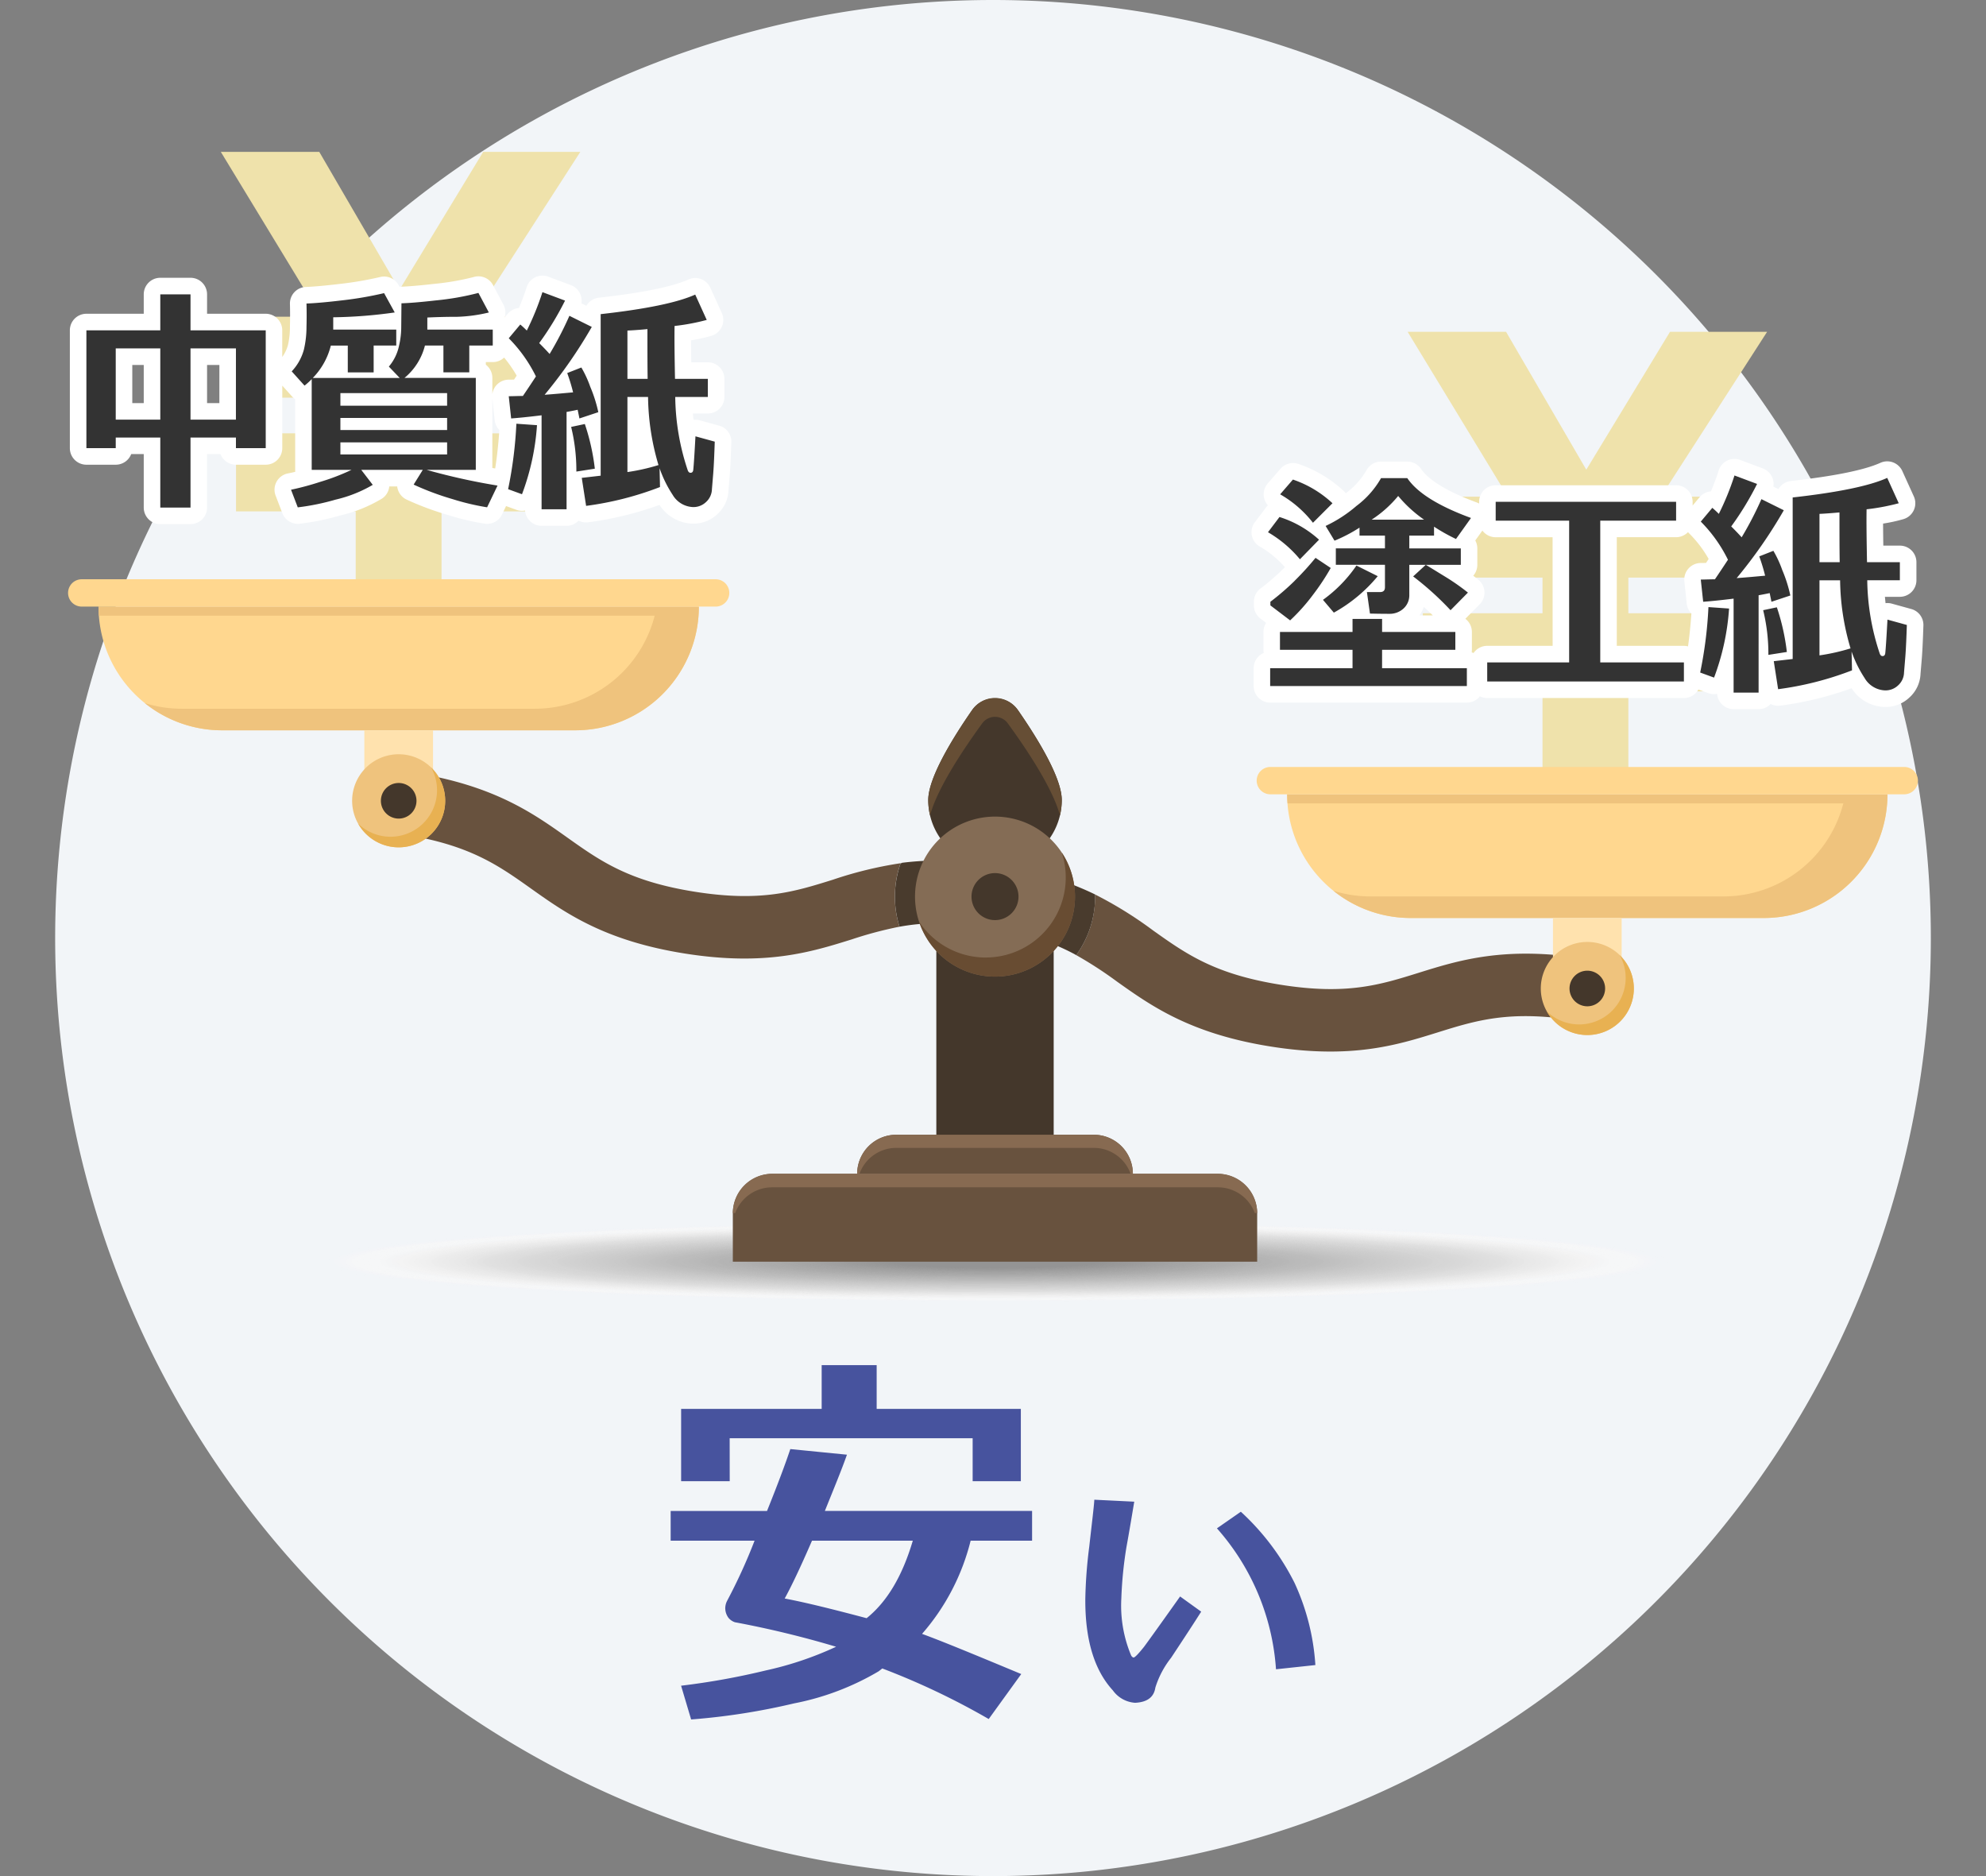
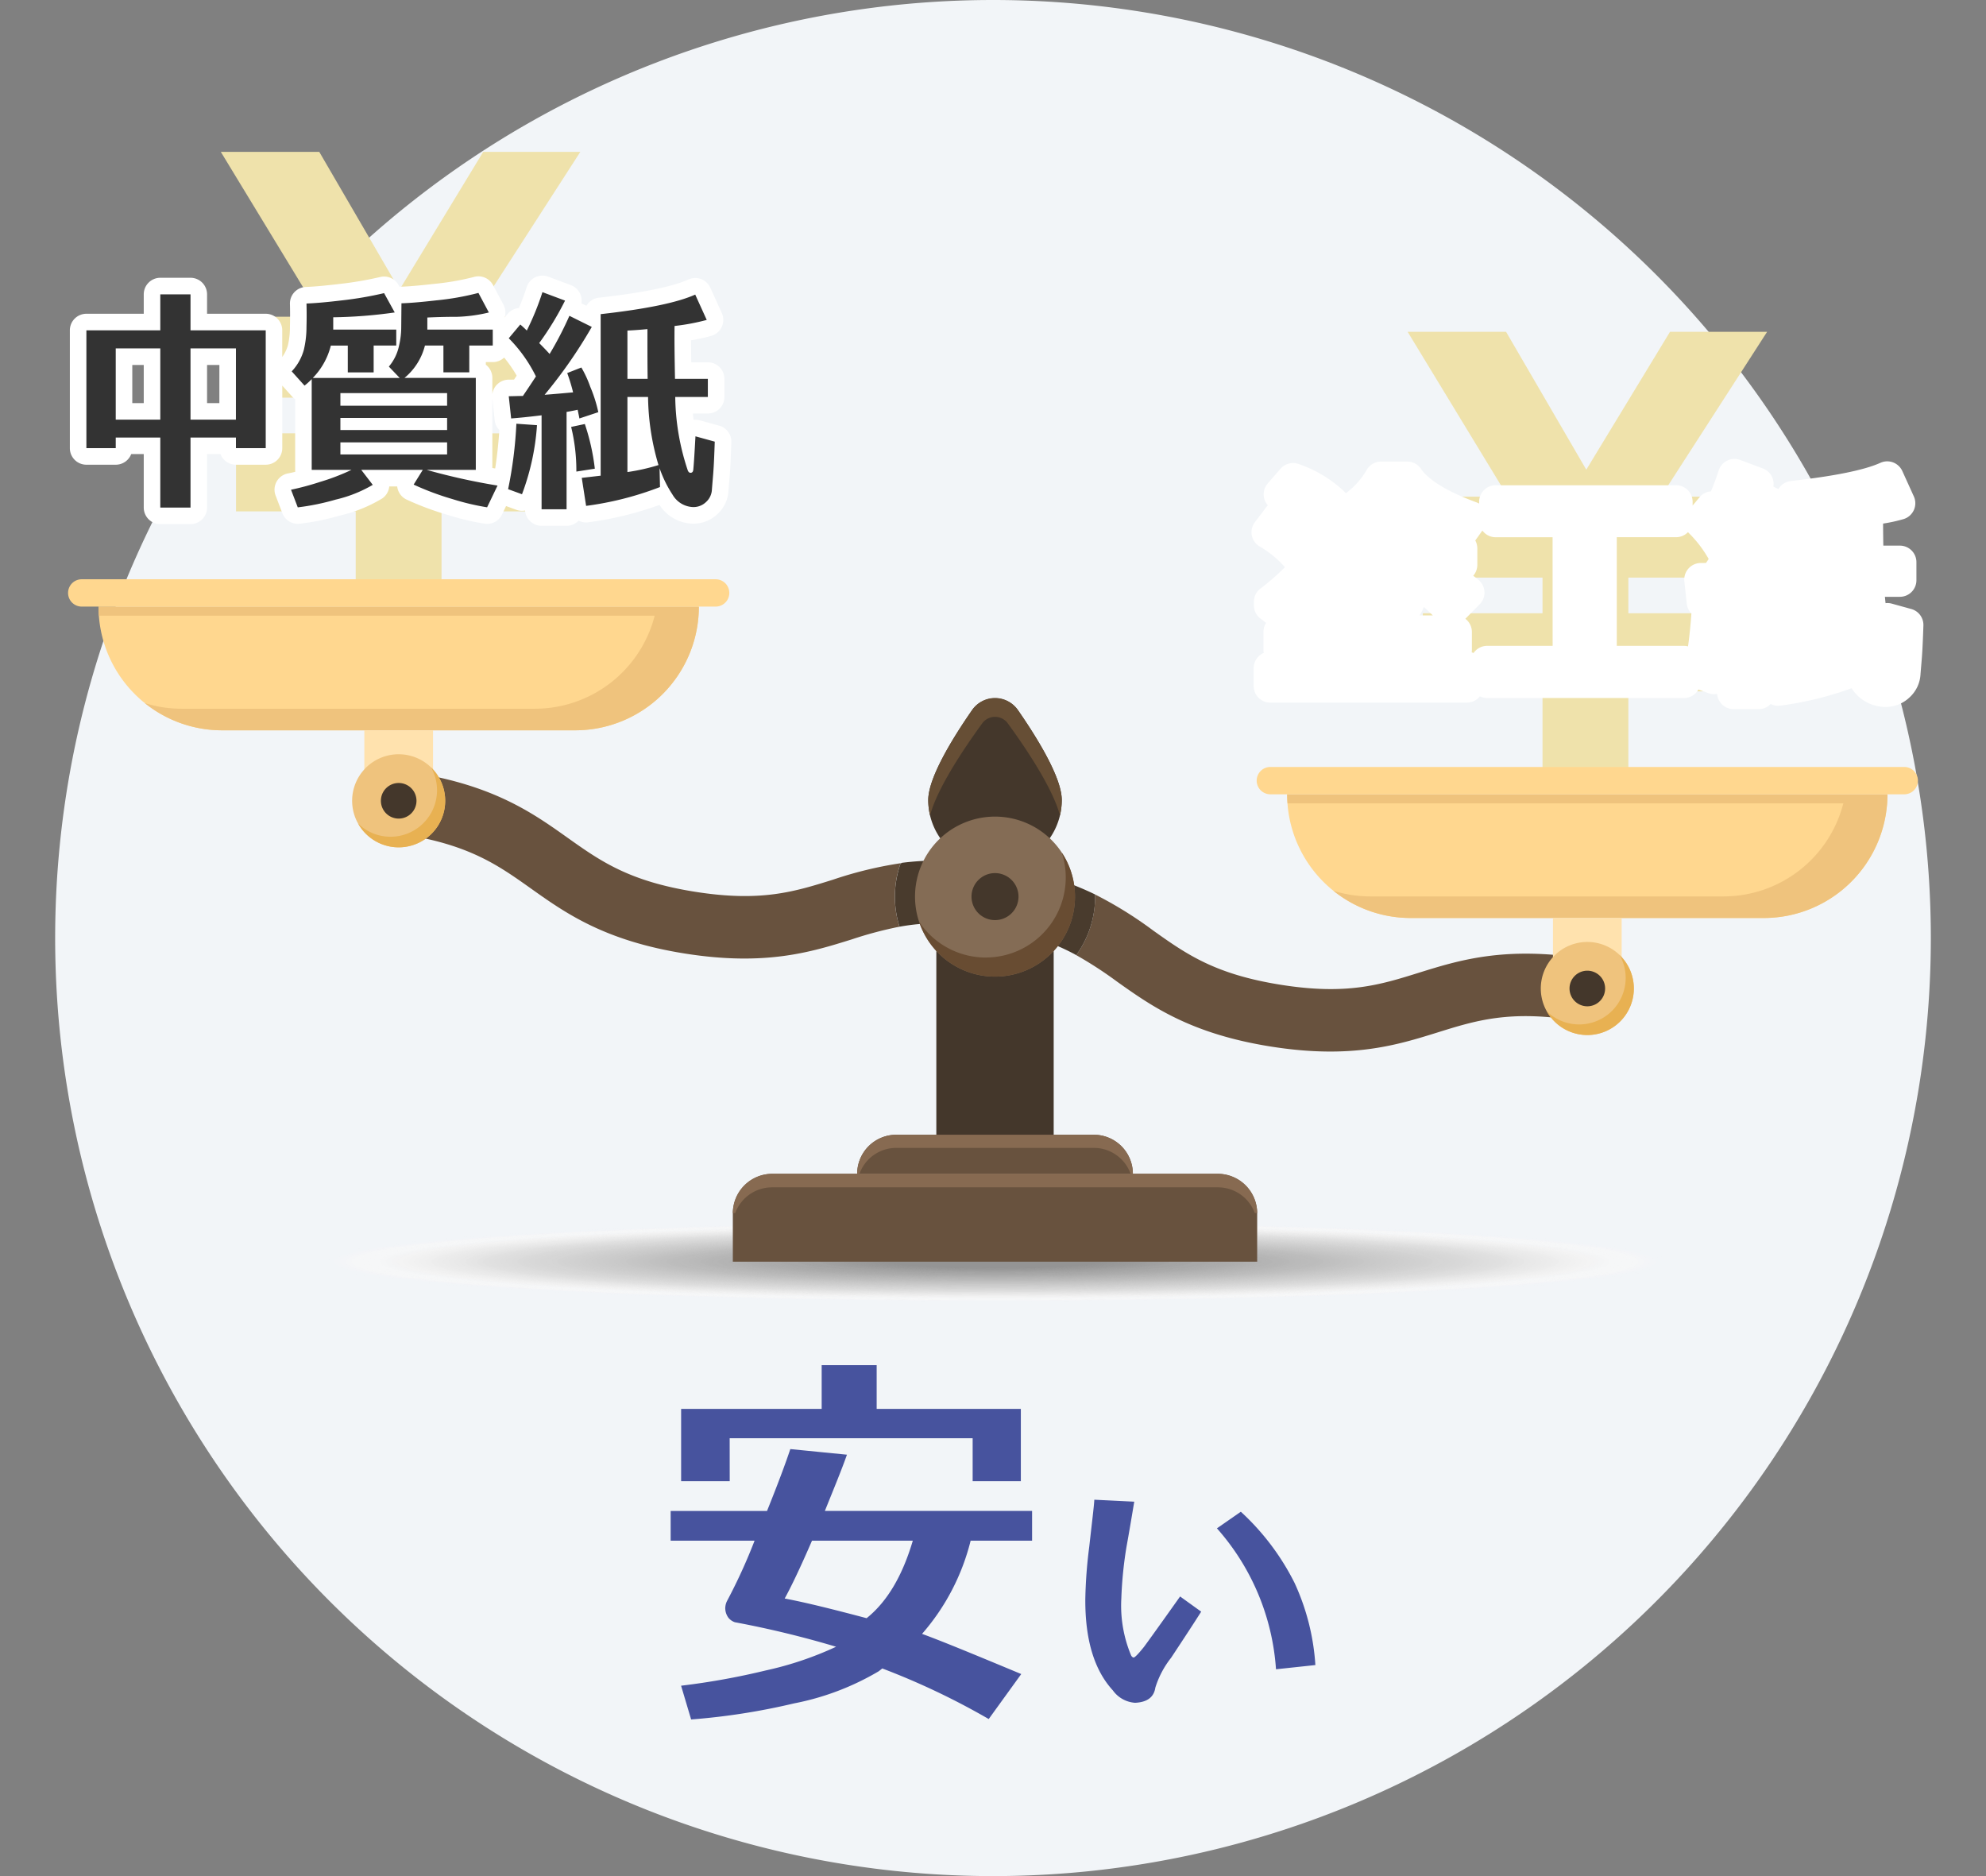
<svg xmlns="http://www.w3.org/2000/svg" width="260" height="245.556" viewBox="0 0 260 245.556">
  <rect x="0" y="0" width="260" height="245.556" fill="#808080" stroke="none" />
  <defs>
    <style>.a{fill:none;}.b{clip-path:url(#a);}.c{fill:#f2f5f8;}.d{fill:#47539e;}.e{clip-path:url(#c);}.f{fill:#efe2ab;}.g{fill:#68523e;}.h{fill:#ffd78f;}.i{fill:#efc37d;}.j{fill:#ffe2ae;}.k{fill:#e8b152;}.l{fill:#44372b;}.m{fill:#493b2d;}.n{clip-path:url(#d);}.o{opacity:0;}.p{fill:#fff;}.q{opacity:0.01;}.r{clip-path:url(#f);}.s{fill:#fefefe;}.t{opacity:0.02;}.u{clip-path:url(#g);}.v{fill:#fdfdfd;}.w{opacity:0.03;}.x{clip-path:url(#h);}.y{fill:#fcfcfc;}.z{opacity:0.04;}.aa{clip-path:url(#i);}.ab{fill:#fbfbfb;}.ac{opacity:0.049;}.ad{clip-path:url(#j);}.ae{fill:#fafafa;}.af{opacity:0.059;}.ag{clip-path:url(#k);}.ah{fill:#f9f9f9;}.ai{opacity:0.069;}.aj{clip-path:url(#l);}.ak{fill:#f8f8f8;}.al{opacity:0.079;}.am{clip-path:url(#m);}.an{fill:#f7f7f7;}.ao{opacity:0.089;}.ap{clip-path:url(#n);}.aq{fill:#f5f5f5;}.ar{opacity:0.099;}.as{clip-path:url(#o);}.at{fill:#f4f4f4;}.au{opacity:0.109;}.av{clip-path:url(#p);}.aw{fill:#f3f3f3;}.ax{opacity:0.119;}.ay{clip-path:url(#q);}.az{fill:#f2f2f2;}.ba{opacity:0.129;}.bb{clip-path:url(#r);}.bc{fill:#f1f1f1;}.bd{opacity:0.139;}.be{clip-path:url(#s);}.bf{fill:#f0f0f0;}.bg{opacity:0.149;}.bh{clip-path:url(#t);}.bi{fill:#efefef;}.bj{opacity:0.158;}.bk{clip-path:url(#u);}.bl{fill:#eee;}.bm{opacity:0.168;}.bn{clip-path:url(#v);}.bo{fill:#ededed;}.bp{opacity:0.178;}.bq{clip-path:url(#w);}.br{fill:#ececec;}.bs{opacity:0.188;}.bt{clip-path:url(#x);}.bu{fill:#ebebeb;}.bv{opacity:0.198;}.bw{clip-path:url(#y);}.bx{fill:#eaeaea;}.by{opacity:0.208;}.bz{clip-path:url(#z);}.ca{fill:#e9e9e9;}.cb{opacity:0.218;}.cc{clip-path:url(#aa);}.cd{fill:#e8e8e8;}.ce{opacity:0.228;}.cf{clip-path:url(#ab);}.cg{fill:#e7e7e7;}.ch{opacity:0.238;}.ci{clip-path:url(#ac);}.cj{fill:#e6e6e6;}.ck{opacity:0.248;}.cl{clip-path:url(#ad);}.cm{fill:#e5e5e5;}.cn{opacity:0.257;}.co{clip-path:url(#ae);}.cp{fill:#e3e3e3;}.cq{opacity:0.267;}.cr{clip-path:url(#af);}.cs{fill:#e2e2e2;}.ct{opacity:0.277;}.cu{clip-path:url(#ag);}.cv{fill:#e1e1e1;}.cw{opacity:0.287;}.cx{clip-path:url(#ah);}.cy{fill:#e0e0e0;}.cz{opacity:0.297;}.da{clip-path:url(#ai);}.db{fill:#dfdfdf;}.dc{opacity:0.307;}.dd{clip-path:url(#aj);}.de{fill:#dedede;}.df{opacity:0.317;}.dg{clip-path:url(#ak);}.dh{fill:#ddd;}.di{opacity:0.327;}.dj{clip-path:url(#al);}.dk{fill:#dcdcdc;}.dl{opacity:0.337;}.dm{clip-path:url(#am);}.dn{fill:#dbdbdb;}.do{opacity:0.347;}.dp{clip-path:url(#an);}.dq{fill:#dadada;}.dr{opacity:0.356;}.ds{clip-path:url(#ao);}.dt{fill:#d9d9d9;}.du{opacity:0.366;}.dv{clip-path:url(#ap);}.dw{fill:#d8d8d8;}.dx{opacity:0.376;}.dy{clip-path:url(#aq);}.dz{fill:#d7d7d7;}.ea{opacity:0.386;}.eb{clip-path:url(#ar);}.ec{fill:#d6d6d6;}.ed{opacity:0.396;}.ee{clip-path:url(#as);}.ef{fill:#d5d5d5;}.eg{opacity:0.406;}.eh{clip-path:url(#at);}.ei{fill:#d4d4d4;}.ej{opacity:0.416;}.ek{clip-path:url(#au);}.el{fill:#d3d3d3;}.em{opacity:0.426;}.en{clip-path:url(#av);}.eo{fill:#d1d1d1;}.ep{opacity:0.436;}.eq{clip-path:url(#aw);}.er{fill:#d0d0d0;}.es{opacity:0.446;}.et{clip-path:url(#ax);}.eu{fill:#cfcfcf;}.ev{opacity:0.455;}.ew{clip-path:url(#ay);}.ex{fill:#cecece;}.ey{opacity:0.465;}.ez{clip-path:url(#az);}.fa{fill:#cdcdcd;}.fb{opacity:0.475;}.fc{clip-path:url(#ba);}.fd{fill:#ccc;}.fe{opacity:0.485;}.ff{clip-path:url(#bb);}.fg{fill:#cbcbcb;}.fh{opacity:0.495;}.fi{clip-path:url(#bc);}.fj{fill:#cacaca;}.fk{opacity:0.505;}.fl{clip-path:url(#bd);}.fm{fill:#c9c9c9;}.fn{opacity:0.515;}.fo{clip-path:url(#be);}.fp{fill:#c8c8c8;}.fq{opacity:0.525;}.fr{clip-path:url(#bf);}.fs{fill:#c7c7c7;}.ft{opacity:0.535;}.fu{clip-path:url(#bg);}.fv{fill:#c6c6c6;}.fw{opacity:0.545;}.fx{clip-path:url(#bh);}.fy{fill:#c5c5c5;}.fz{opacity:0.554;}.ga{clip-path:url(#bi);}.gb{fill:#c4c4c4;}.gc{opacity:0.564;}.gd{clip-path:url(#bj);}.ge{fill:#c3c3c3;}.gf{opacity:0.574;}.gg{clip-path:url(#bk);}.gh{fill:#c2c2c2;}.gi{opacity:0.584;}.gj{clip-path:url(#bl);}.gk{fill:silver;}.gl{opacity:0.594;}.gm{clip-path:url(#bm);}.gn{fill:#bfbfbf;}.go{opacity:0.604;}.gp{clip-path:url(#bn);}.gq{fill:#bebebe;}.gr{opacity:0.614;}.gs{clip-path:url(#bo);}.gt{fill:#bdbdbd;}.gu{opacity:0.624;}.gv{clip-path:url(#bp);}.gw{fill:#bcbcbc;}.gx{opacity:0.634;}.gy{clip-path:url(#bq);}.gz{fill:#bbb;}.ha{opacity:0.644;}.hb{clip-path:url(#br);}.hc{fill:#bababa;}.hd{opacity:0.653;}.he{clip-path:url(#bs);}.hf{fill:#b9b9b9;}.hg{opacity:0.663;}.hh{clip-path:url(#bt);}.hi{fill:#b8b8b8;}.hj{opacity:0.673;}.hk{clip-path:url(#bu);}.hl{fill:#b7b7b7;}.hm{opacity:0.683;}.hn{clip-path:url(#bv);}.ho{fill:#b6b6b6;}.hp{opacity:0.693;}.hq{clip-path:url(#bw);}.hr{fill:#b5b5b5;}.hs{opacity:0.703;}.ht{clip-path:url(#bx);}.hu{fill:#b4b4b4;}.hv{opacity:0.713;}.hw{clip-path:url(#by);}.hx{fill:#b3b3b3;}.hy{opacity:0.723;}.hz{clip-path:url(#bz);}.ia{fill:#b2b2b2;}.ib{opacity:0.733;}.ic{clip-path:url(#ca);}.id{fill:#b1b1b1;}.ie{opacity:0.743;}.if{clip-path:url(#cb);}.ig{fill:#b0b0b0;}.ih{opacity:0.752;}.ii{clip-path:url(#cc);}.ij{fill:#aeaeae;}.ik{opacity:0.762;}.il{clip-path:url(#cd);}.im{fill:#adadad;}.in{opacity:0.772;}.io{clip-path:url(#ce);}.ip{fill:#acacac;}.iq{opacity:0.782;}.ir{clip-path:url(#cf);}.is{fill:#ababab;}.it{opacity:0.792;}.iu{clip-path:url(#cg);}.iv{fill:#aaa;}.iw{opacity:0.802;}.ix{clip-path:url(#ch);}.iy{fill:#a9a9a9;}.iz{opacity:0.812;}.ja{clip-path:url(#ci);}.jb{fill:#a8a8a8;}.jc{opacity:0.822;}.jd{clip-path:url(#cj);}.je{fill:#a7a7a7;}.jf{opacity:0.832;}.jg{clip-path:url(#ck);}.jh{fill:#a6a6a6;}.ji{opacity:0.842;}.jj{clip-path:url(#cl);}.jk{fill:#a5a5a5;}.jl{opacity:0.851;}.jm{clip-path:url(#cm);}.jn{fill:#a4a4a4;}.jo{opacity:0.861;}.jp{clip-path:url(#cn);}.jq{fill:#a3a3a3;}.jr{opacity:0.871;}.js{clip-path:url(#co);}.jt{fill:#a2a2a2;}.ju{opacity:0.881;}.jv{clip-path:url(#cp);}.jw{fill:#a1a1a1;}.jx{opacity:0.891;}.jy{clip-path:url(#cq);}.jz{fill:#a0a0a0;}.ka{opacity:0.901;}.kb{clip-path:url(#cr);}.kc{fill:#9f9f9f;}.kd{opacity:0.911;}.ke{clip-path:url(#cs);}.kf{fill:#9e9e9e;}.kg{opacity:0.921;}.kh{clip-path:url(#ct);}.ki{fill:#9c9c9c;}.kj{opacity:0.931;}.kk{clip-path:url(#cu);}.kl{fill:#9b9b9b;}.km{opacity:0.941;}.kn{clip-path:url(#cv);}.ko{fill:#9a9a9a;}.kp{opacity:0.951;}.kq{clip-path:url(#cw);}.kr{fill:#999;}.ks{opacity:0.96;}.kt{clip-path:url(#cx);}.ku{fill:#989898;}.kv{opacity:0.97;}.kw{clip-path:url(#cy);}.kx{fill:#979797;}.ky{opacity:0.98;}.kz{clip-path:url(#cz);}.la{fill:#969696;}.lb{opacity:0.99;}.lc{clip-path:url(#da);}.ld{fill:#959595;}.le{clip-path:url(#db);}.lf{fill:#949494;}.lg{fill:#876a51;}.lh{fill:#664e35;}.li{fill:#846c55;}.lj{fill:#684c32;}.lk{fill:#333;}</style>
    <clipPath id="a">
      <rect class="a" width="260" height="245.556" />
    </clipPath>
    <clipPath id="c">
      <rect class="a" width="260" height="173.334" transform="translate(0 8.53)" />
    </clipPath>
    <clipPath id="d">
      <rect class="a" width="179.069" height="10.746" transform="translate(40.728 159.767)" />
    </clipPath>
    <clipPath id="f">
      <rect class="a" width="177.57" height="10.656" transform="translate(41.478 159.811)" />
    </clipPath>
    <clipPath id="g">
      <rect class="a" width="176.072" height="10.566" transform="translate(42.227 159.856)" />
    </clipPath>
    <clipPath id="h">
      <rect class="a" width="174.573" height="10.476" transform="translate(42.976 159.901)" />
    </clipPath>
    <clipPath id="i">
      <rect class="a" width="173.075" height="10.386" transform="translate(43.725 159.946)" />
    </clipPath>
    <clipPath id="j">
      <rect class="a" width="171.577" height="10.296" transform="translate(44.474 159.991)" />
    </clipPath>
    <clipPath id="k">
      <rect class="a" width="170.078" height="10.206" transform="translate(45.224 160.036)" />
    </clipPath>
    <clipPath id="l">
      <rect class="a" width="168.579" height="10.116" transform="translate(45.973 160.081)" />
    </clipPath>
    <clipPath id="m">
      <rect class="a" width="167.081" height="10.026" transform="translate(46.722 160.126)" />
    </clipPath>
    <clipPath id="n">
      <rect class="a" width="165.583" height="9.936" transform="translate(47.471 160.171)" />
    </clipPath>
    <clipPath id="o">
      <rect class="a" width="164.084" height="9.846" transform="translate(48.221 160.216)" />
    </clipPath>
    <clipPath id="p">
      <rect class="a" width="162.586" height="9.757" transform="translate(48.97 160.261)" />
    </clipPath>
    <clipPath id="q">
      <rect class="a" width="161.087" height="9.667" transform="translate(49.719 160.306)" />
    </clipPath>
    <clipPath id="r">
      <rect class="a" width="159.589" height="9.577" transform="translate(50.468 160.351)" />
    </clipPath>
    <clipPath id="s">
      <rect class="a" width="158.09" height="9.487" transform="translate(51.217 160.396)" />
    </clipPath>
    <clipPath id="t">
      <rect class="a" width="156.592" height="9.397" transform="translate(51.967 160.441)" />
    </clipPath>
    <clipPath id="u">
      <rect class="a" width="155.093" height="9.307" transform="translate(52.716 160.486)" />
    </clipPath>
    <clipPath id="v">
      <rect class="a" width="153.595" height="9.217" transform="translate(53.465 160.531)" />
    </clipPath>
    <clipPath id="w">
      <rect class="a" width="152.097" height="9.127" transform="translate(54.214 160.576)" />
    </clipPath>
    <clipPath id="x">
      <rect class="a" width="150.598" height="9.037" transform="translate(54.964 160.621)" />
    </clipPath>
    <clipPath id="y">
      <rect class="a" width="149.1" height="8.947" transform="translate(55.713 160.666)" />
    </clipPath>
    <clipPath id="z">
      <rect class="a" width="147.601" height="8.857" transform="translate(56.462 160.711)" />
    </clipPath>
    <clipPath id="aa">
      <rect class="a" width="146.103" height="8.768" transform="translate(57.211 160.756)" />
    </clipPath>
    <clipPath id="ab">
      <rect class="a" width="144.604" height="8.677" transform="translate(57.961 160.801)" />
    </clipPath>
    <clipPath id="ac">
      <rect class="a" width="143.106" height="8.588" transform="translate(58.71 160.846)" />
    </clipPath>
    <clipPath id="ad">
      <rect class="a" width="141.607" height="8.498" transform="translate(59.459 160.891)" />
    </clipPath>
    <clipPath id="ae">
      <rect class="a" width="140.109" height="8.408" transform="translate(60.208 160.936)" />
    </clipPath>
    <clipPath id="af">
      <rect class="a" width="138.61" height="8.318" transform="translate(60.958 160.98)" />
    </clipPath>
    <clipPath id="ag">
      <rect class="a" width="137.112" height="8.228" transform="translate(61.707 161.025)" />
    </clipPath>
    <clipPath id="ah">
      <rect class="a" width="135.613" height="8.138" transform="translate(62.456 161.07)" />
    </clipPath>
    <clipPath id="ai">
      <rect class="a" width="134.115" height="8.048" transform="translate(63.205 161.115)" />
    </clipPath>
    <clipPath id="aj">
      <rect class="a" width="132.617" height="7.958" transform="translate(63.954 161.16)" />
    </clipPath>
    <clipPath id="ak">
      <rect class="a" width="131.118" height="7.868" transform="translate(64.704 161.205)" />
    </clipPath>
    <clipPath id="al">
      <rect class="a" width="129.619" height="7.778" transform="translate(65.453 161.25)" />
    </clipPath>
    <clipPath id="am">
      <rect class="a" width="128.121" height="7.688" transform="translate(66.202 161.295)" />
    </clipPath>
    <clipPath id="an">
      <rect class="a" width="126.623" height="7.598" transform="translate(66.951 161.34)" />
    </clipPath>
    <clipPath id="ao">
      <rect class="a" width="125.124" height="7.508" transform="translate(67.701 161.385)" />
    </clipPath>
    <clipPath id="ap">
      <rect class="a" width="123.626" height="7.419" transform="translate(68.45 161.43)" />
    </clipPath>
    <clipPath id="aq">
      <rect class="a" width="122.127" height="7.329" transform="translate(69.199 161.475)" />
    </clipPath>
    <clipPath id="ar">
      <rect class="a" width="120.629" height="7.239" transform="translate(69.948 161.52)" />
    </clipPath>
    <clipPath id="as">
      <rect class="a" width="119.131" height="7.149" transform="translate(70.698 161.565)" />
    </clipPath>
    <clipPath id="at">
      <rect class="a" width="117.632" height="7.059" transform="translate(71.447 161.61)" />
    </clipPath>
    <clipPath id="au">
      <rect class="a" width="116.133" height="6.969" transform="translate(72.196 161.655)" />
    </clipPath>
    <clipPath id="av">
      <rect class="a" width="114.635" height="6.879" transform="translate(72.945 161.7)" />
    </clipPath>
    <clipPath id="aw">
      <rect class="a" width="113.137" height="6.789" transform="translate(73.694 161.745)" />
    </clipPath>
    <clipPath id="ax">
      <rect class="a" width="111.638" height="6.699" transform="translate(74.444 161.79)" />
    </clipPath>
    <clipPath id="ay">
      <rect class="a" width="110.14" height="6.609" transform="translate(75.193 161.835)" />
    </clipPath>
    <clipPath id="az">
      <rect class="a" width="108.641" height="6.52" transform="translate(75.942 161.88)" />
    </clipPath>
    <clipPath id="ba">
      <rect class="a" width="107.143" height="6.43" transform="translate(76.691 161.925)" />
    </clipPath>
    <clipPath id="bb">
      <rect class="a" width="105.644" height="6.34" transform="translate(77.441 161.97)" />
    </clipPath>
    <clipPath id="bc">
      <rect class="a" width="104.146" height="6.25" transform="translate(78.19 162.014)" />
    </clipPath>
    <clipPath id="bd">
      <rect class="a" width="102.647" height="6.16" transform="translate(78.939 162.06)" />
    </clipPath>
    <clipPath id="be">
      <rect class="a" width="101.149" height="6.07" transform="translate(79.688 162.104)" />
    </clipPath>
    <clipPath id="bf">
      <rect class="a" width="99.65" height="5.98" transform="translate(80.438 162.149)" />
    </clipPath>
    <clipPath id="bg">
      <rect class="a" width="98.152" height="5.89" transform="translate(81.187 162.194)" />
    </clipPath>
    <clipPath id="bh">
      <rect class="a" width="96.653" height="5.8" transform="translate(81.936 162.239)" />
    </clipPath>
    <clipPath id="bi">
      <rect class="a" width="95.155" height="5.71" transform="translate(82.685 162.284)" />
    </clipPath>
    <clipPath id="bj">
      <rect class="a" width="93.657" height="5.62" transform="translate(83.434 162.329)" />
    </clipPath>
    <clipPath id="bk">
      <rect class="a" width="92.158" height="5.53" transform="translate(84.184 162.374)" />
    </clipPath>
    <clipPath id="bl">
      <rect class="a" width="90.659" height="5.44" transform="translate(84.933 162.419)" />
    </clipPath>
    <clipPath id="bm">
      <rect class="a" width="89.161" height="5.351" transform="translate(85.682 162.464)" />
    </clipPath>
    <clipPath id="bn">
      <rect class="a" width="87.663" height="5.26" transform="translate(86.431 162.509)" />
    </clipPath>
    <clipPath id="bo">
      <rect class="a" width="86.164" height="5.171" transform="translate(87.181 162.554)" />
    </clipPath>
    <clipPath id="bp">
      <rect class="a" width="84.666" height="5.081" transform="translate(87.93 162.599)" />
    </clipPath>
    <clipPath id="bq">
      <rect class="a" width="83.167" height="4.991" transform="translate(88.679 162.644)" />
    </clipPath>
    <clipPath id="br">
      <rect class="a" width="81.669" height="4.901" transform="translate(89.428 162.689)" />
    </clipPath>
    <clipPath id="bs">
      <rect class="a" width="80.171" height="4.811" transform="translate(90.177 162.734)" />
    </clipPath>
    <clipPath id="bt">
      <rect class="a" width="78.672" height="4.721" transform="translate(90.927 162.779)" />
    </clipPath>
    <clipPath id="bu">
      <rect class="a" width="77.173" height="4.631" transform="translate(91.676 162.824)" />
    </clipPath>
    <clipPath id="bv">
      <rect class="a" width="75.675" height="4.541" transform="translate(92.425 162.869)" />
    </clipPath>
    <clipPath id="bw">
      <rect class="a" width="74.177" height="4.451" transform="translate(93.174 162.914)" />
    </clipPath>
    <clipPath id="bx">
      <rect class="a" width="72.678" height="4.361" transform="translate(93.924 162.959)" />
    </clipPath>
    <clipPath id="by">
      <rect class="a" width="71.18" height="4.271" transform="translate(94.673 163.004)" />
    </clipPath>
    <clipPath id="bz">
      <rect class="a" width="69.681" height="4.182" transform="translate(95.422 163.049)" />
    </clipPath>
    <clipPath id="ca">
      <rect class="a" width="68.183" height="4.091" transform="translate(96.171 163.094)" />
    </clipPath>
    <clipPath id="cb">
      <rect class="a" width="66.684" height="4.002" transform="translate(96.921 163.138)" />
    </clipPath>
    <clipPath id="cc">
      <rect class="a" width="65.186" height="3.912" transform="translate(97.67 163.184)" />
    </clipPath>
    <clipPath id="cd">
      <rect class="a" width="63.687" height="3.822" transform="translate(98.419 163.229)" />
    </clipPath>
    <clipPath id="ce">
      <rect class="a" width="62.189" height="3.732" transform="translate(99.168 163.273)" />
    </clipPath>
    <clipPath id="cf">
      <rect class="a" width="60.69" height="3.642" transform="translate(99.918 163.318)" />
    </clipPath>
    <clipPath id="cg">
      <rect class="a" width="59.192" height="3.552" transform="translate(100.667 163.363)" />
    </clipPath>
    <clipPath id="ch">
      <rect class="a" width="57.693" height="3.462" transform="translate(101.416 163.408)" />
    </clipPath>
    <clipPath id="ci">
      <rect class="a" width="56.195" height="3.372" transform="translate(102.165 163.453)" />
    </clipPath>
    <clipPath id="cj">
      <rect class="a" width="54.697" height="3.282" transform="translate(102.914 163.498)" />
    </clipPath>
    <clipPath id="ck">
      <rect class="a" width="53.198" height="3.192" transform="translate(103.664 163.543)" />
    </clipPath>
    <clipPath id="cl">
      <rect class="a" width="51.7" height="3.103" transform="translate(104.413 163.588)" />
    </clipPath>
    <clipPath id="cm">
      <rect class="a" width="50.201" height="3.012" transform="translate(105.162 163.633)" />
    </clipPath>
    <clipPath id="cn">
      <rect class="a" width="48.703" height="2.923" transform="translate(105.911 163.678)" />
    </clipPath>
    <clipPath id="co">
      <rect class="a" width="47.204" height="2.833" transform="translate(106.661 163.723)" />
    </clipPath>
    <clipPath id="cp">
      <rect class="a" width="45.706" height="2.743" transform="translate(107.41 163.768)" />
    </clipPath>
    <clipPath id="cq">
      <rect class="a" width="44.207" height="2.653" transform="translate(108.159 163.813)" />
    </clipPath>
    <clipPath id="cr">
      <rect class="a" width="42.709" height="2.563" transform="translate(108.908 163.858)" />
    </clipPath>
    <clipPath id="cs">
      <rect class="a" width="41.21" height="2.473" transform="translate(109.658 163.903)" />
    </clipPath>
    <clipPath id="ct">
      <rect class="a" width="39.712" height="2.383" transform="translate(110.407 163.948)" />
    </clipPath>
    <clipPath id="cu">
      <rect class="a" width="38.213" height="2.293" transform="translate(111.156 163.993)" />
    </clipPath>
    <clipPath id="cv">
      <rect class="a" width="36.715" height="2.203" transform="translate(111.905 164.038)" />
    </clipPath>
    <clipPath id="cw">
      <rect class="a" width="35.217" height="2.113" transform="translate(112.654 164.083)" />
    </clipPath>
    <clipPath id="cx">
      <rect class="a" width="33.718" height="2.023" transform="translate(113.404 164.128)" />
    </clipPath>
    <clipPath id="cy">
      <rect class="a" width="32.22" height="1.934" transform="translate(114.153 164.173)" />
    </clipPath>
    <clipPath id="cz">
      <rect class="a" width="30.721" height="1.843" transform="translate(114.902 164.218)" />
    </clipPath>
    <clipPath id="da">
      <rect class="a" width="29.223" height="1.754" transform="translate(115.651 164.262)" />
    </clipPath>
    <clipPath id="db">
      <rect class="a" width="27.724" height="1.664" transform="translate(116.401 164.307)" />
    </clipPath>
  </defs>
  <g class="b">
    <g class="b">
      <path class="c" d="M252.778,122.778A122.778,122.778,0,1,1,130,0,122.778,122.778,0,0,1,252.778,122.778" />
      <path class="d" d="M95.526,188.247h31.81v5.626h6.309v-9.464H114.77v-5.73h-7.2v5.73h-18.4v9.464h6.362Zm73.953,18.936a32.2,32.2,0,0,0-7.033-9.316l-3.129,2.173a30.933,30.933,0,0,1,7.732,18.446l5.155-.552a30.171,30.171,0,0,0-2.725-10.751m-19.735,8.4c-.737.92-1.179,1.361-1.325,1.361-.111,0-.221-.073-.332-.257a16.87,16.87,0,0,1-1.288-7.437,52.805,52.805,0,0,1,.662-6.7c.368-2.024.7-4.013,1.031-6l-5.228-.257c-.037.809-.294,2.835-.663,6.148a61.5,61.5,0,0,0-.515,6.812c-.037,5.3,1.141,9.315,3.608,12a3.9,3.9,0,0,0,2.909,1.62q2.375-.111,2.651-1.989a12.089,12.089,0,0,1,2.062-3.9c1.73-2.615,3.056-4.639,3.939-6.039l-2.761-1.988c-3.13,4.418-4.713,6.59-4.75,6.628M110.879,190.4l-7.413-.735c-.631,1.892-1.631,4.573-3.05,8.1H87.8v3.891H98.786a71.932,71.932,0,0,1-3.575,7.834,2.17,2.17,0,0,0-.263,1,2.14,2.14,0,0,0,.421,1.262,1.861,1.861,0,0,0,.841.578,128.419,128.419,0,0,1,13.249,3.208,44,44,0,0,1-9.2,3.1,94.8,94.8,0,0,1-11.094,2l1.315,4.417a87,87,0,0,0,13.46-2.1,34.714,34.714,0,0,0,11.094-4.206l.473-.369A95.77,95.77,0,0,1,129.439,225l4.259-5.889c-5.941-2.471-10.252-4.259-12.987-5.258a29.213,29.213,0,0,0,6.362-12.2h8.044v-3.891h-27.13c1.209-3,2.209-5.415,2.892-7.361m8.623,11.252c-1.367,4.627-3.365,7.992-6.047,10.147-4.363-1.156-7.939-2.05-10.726-2.576.842-1.525,2.052-4.048,3.576-7.571Z" />
    </g>
    <g class="e">
      <path class="f" d="M30.785,41.453H42.026L28.911,19.881H41.8l10.5,18.04,10.957-18.04H75.971L62.063,41.453H73.816v10.6H57.805v4.667H73.816V66.936H57.805V77.784H46.567V66.936H30.9V56.717H46.567V52.05H30.785Z" />
      <path class="f" d="M186.159,65.006H197.4L184.285,43.434h12.886l10.5,18.04,10.957-18.04h12.715L217.437,65.006H229.19V75.6H213.179V80.27H229.19V90.488H213.179v10.849H201.941V90.488H186.272V80.27h15.669V75.6H186.159Z" />
      <path class="g" d="M117.9,112.985a51.5,51.5,0,0,0-8.866,2.159c-5.059,1.58-9.428,2.945-18.069,1.573s-12.372-4.022-16.693-7.091c-4.507-3.2-9.616-6.832-20.153-8.5a4.1,4.1,0,0,0-1.284,8.091c8.641,1.372,12.372,4.022,16.693,7.091,4.507,3.2,9.616,6.832,20.153,8.5s16.518-.2,21.8-1.845a51.512,51.512,0,0,1,6.278-1.67,13.131,13.131,0,0,1,.145-8.308" />
      <path class="g" d="M207.546,125.476c-10.537-1.673-16.518.2-21.8,1.845-5.059,1.58-9.428,2.945-18.069,1.573s-12.372-4.022-16.693-7.091a52.1,52.1,0,0,0-7.625-4.73c0,.094.007.187.007.282a13.042,13.042,0,0,1-2.472,7.657,52.3,52.3,0,0,1,5.346,3.47c4.507,3.2,9.616,6.831,20.153,8.5s16.518-.2,21.8-1.845c5.059-1.58,9.427-2.945,18.069-1.573a4.1,4.1,0,0,0,1.284-8.091" />
      <path class="h" d="M247.1,103.963h0a16.191,16.191,0,0,1-16.192,16.192H184.7a16.191,16.191,0,0,1-16.192-16.192Z" />
      <path class="i" d="M241.576,103.963H247.1a16.193,16.193,0,0,1-16.192,16.191H184.7a16.12,16.12,0,0,1-10.133-3.563,16.192,16.192,0,0,0,4.851.739H225.63a16.2,16.2,0,0,0,15.689-12.176H168.561q-.053-.591-.053-1.192Z" />
      <rect class="j" width="8.994" height="12.72" transform="translate(203.308 120.156)" />
      <path class="i" d="M201.715,129.381a6.09,6.09,0,1,0,6.091-6.091,6.091,6.091,0,0,0-6.091,6.091" />
      <path class="k" d="M206.736,134.085a6.089,6.089,0,0,0,5.308-9.076,6.09,6.09,0,1,1-9.547,7.356,6.067,6.067,0,0,0,4.239,1.72" />
      <path class="l" d="M205.476,129.381a2.33,2.33,0,1,0,2.33-2.33,2.33,2.33,0,0,0-2.33,2.33" />
      <path class="h" d="M166.311,100.386H249.3a1.788,1.788,0,0,1,0,3.577h-82.99a1.788,1.788,0,1,1,0-3.577" />
      <path class="h" d="M91.493,79.4h0A16.191,16.191,0,0,1,75.3,95.588H29.089A16.191,16.191,0,0,1,12.9,79.4Z" />
      <path class="i" d="M85.965,79.4h5.528A16.193,16.193,0,0,1,75.3,95.588H29.089a16.12,16.12,0,0,1-10.133-3.563,16.193,16.193,0,0,0,4.851.74H70.019A16.2,16.2,0,0,0,85.708,80.588H12.95Q12.9,80,12.9,79.4Z" />
      <rect class="j" width="8.994" height="12.72" transform="translate(47.697 95.588)" />
      <path class="i" d="M46.1,104.813a6.09,6.09,0,1,0,6.091-6.091,6.091,6.091,0,0,0-6.091,6.091" />
      <path class="l" d="M49.865,104.813a2.33,2.33,0,1,0,2.33-2.33,2.33,2.33,0,0,0-2.33,2.33" />
      <path class="h" d="M10.7,75.818H93.69a1.788,1.788,0,0,1,0,3.577H10.7a1.788,1.788,0,1,1,0-3.577" />
      <path class="k" d="M51.125,109.518a6.089,6.089,0,0,0,5.308-9.076,6.09,6.09,0,1,1-9.547,7.356,6.067,6.067,0,0,0,4.239,1.72" />
      <path class="m" d="M143.363,117.072c-.094-.045-.186-.092-.282-.137l-.11-.053a38.837,38.837,0,0,0-5.192-2,50.4,50.4,0,0,0-6.944-1.58l-.06-.009c-.021,0-.04-.006-.06-.011a50.658,50.658,0,0,0-6.9-.644,39.025,39.025,0,0,0-5.744.293c-.005.013-.009.024-.013.037l-.064.008-.084.013a13.137,13.137,0,0,0-.146,8.307c.053-.008.1-.02.157-.03a29.028,29.028,0,0,1,4.637-.435h.016a39.823,39.823,0,0,1,6.345.465l.361.054.215.034.216.034.358.06A39.766,39.766,0,0,1,136.243,123l.011-.017.036.012a28.838,28.838,0,0,1,3.953,1.666c.16.082.314.166.47.25.063.032.123.068.185.1a13.039,13.039,0,0,0,2.472-7.656c0-.1,0-.188-.007-.283" />
      <g class="n">
        <g class="o">
          <g class="n">
            <path class="p" d="M219.8,165.139c0,2.967-40.086,5.373-89.534,5.373s-89.535-2.406-89.535-5.373,40.086-5.373,89.535-5.373,89.534,2.406,89.534,5.373" />
          </g>
        </g>
        <g class="q">
          <g class="r">
            <path class="s" d="M219.048,165.139c0,2.943-39.75,5.328-88.785,5.328s-88.785-2.385-88.785-5.328,39.75-5.328,88.785-5.328,88.785,2.386,88.785,5.328" />
          </g>
        </g>
        <g class="t">
          <g class="u">
            <path class="v" d="M218.3,165.139c0,2.918-39.415,5.283-88.036,5.283s-88.036-2.365-88.036-5.283,39.415-5.283,88.036-5.283,88.036,2.365,88.036,5.283" />
          </g>
        </g>
        <g class="w">
          <g class="x">
            <path class="y" d="M217.549,165.139c0,2.893-39.08,5.238-87.287,5.238s-87.286-2.345-87.286-5.238,39.079-5.238,87.286-5.238,87.287,2.345,87.287,5.238" />
          </g>
        </g>
        <g class="z">
          <g class="aa">
            <path class="ab" d="M216.8,165.139c0,2.868-38.744,5.193-86.537,5.193s-86.538-2.325-86.538-5.193,38.744-5.193,86.538-5.193,86.537,2.325,86.537,5.193" />
          </g>
        </g>
        <g class="ac">
          <g class="ad">
            <path class="ae" d="M216.051,165.139c0,2.843-38.409,5.148-85.788,5.148s-85.789-2.305-85.789-5.148,38.409-5.148,85.789-5.148,85.788,2.305,85.788,5.148" />
          </g>
        </g>
        <g class="af">
          <g class="ag">
            <path class="ah" d="M215.3,165.139c0,2.818-38.073,5.1-85.039,5.1s-85.039-2.285-85.039-5.1,38.073-5.1,85.039-5.1,85.039,2.285,85.039,5.1" />
          </g>
        </g>
        <g class="ai">
          <g class="aj">
            <path class="ak" d="M214.553,165.139c0,2.794-37.739,5.058-84.291,5.058s-84.289-2.264-84.289-5.058,37.738-5.058,84.289-5.058,84.291,2.264,84.291,5.058" />
          </g>
        </g>
        <g class="al">
          <g class="am">
            <path class="an" d="M213.8,165.139c0,2.769-37.4,5.013-83.541,5.013s-83.54-2.244-83.54-5.013,37.4-5.013,83.54-5.013,83.541,2.244,83.541,5.013" />
          </g>
        </g>
        <g class="ao">
          <g class="ap">
            <path class="aq" d="M213.054,165.139c0,2.744-37.067,4.968-82.791,4.968s-82.792-2.224-82.792-4.968,37.067-4.968,82.792-4.968,82.791,2.224,82.791,4.968" />
          </g>
        </g>
        <g class="ar">
          <g class="as">
            <path class="at" d="M212.3,165.139c0,2.719-36.731,4.923-82.042,4.923s-82.042-2.2-82.042-4.923,36.731-4.923,82.042-4.923,82.042,2.2,82.042,4.923" />
          </g>
        </g>
        <g class="au">
          <g class="av">
            <path class="aw" d="M211.556,165.139c0,2.694-36.4,4.878-81.293,4.878s-81.293-2.184-81.293-4.878,36.4-4.878,81.293-4.878,81.293,2.184,81.293,4.878" />
          </g>
        </g>
        <g class="ax">
          <g class="ay">
            <path class="az" d="M210.806,165.139c0,2.669-36.061,4.833-80.544,4.833s-80.543-2.164-80.543-4.833,36.06-4.833,80.543-4.833,80.544,2.164,80.544,4.833" />
          </g>
        </g>
        <g class="ba">
          <g class="bb">
            <path class="bc" d="M210.057,165.139c0,2.645-35.725,4.788-79.794,4.788s-79.8-2.143-79.8-4.788,35.725-4.788,79.8-4.788,79.794,2.143,79.794,4.788" />
          </g>
        </g>
        <g class="bd">
          <g class="be">
            <path class="bf" d="M209.308,165.139c0,2.62-35.39,4.743-79.045,4.743s-79.045-2.123-79.045-4.743,35.389-4.743,79.045-4.743,79.045,2.123,79.045,4.743" />
          </g>
        </g>
        <g class="bg">
          <g class="bh">
            <path class="bi" d="M208.559,165.139c0,2.595-35.054,4.7-78.3,4.7s-78.3-2.1-78.3-4.7,35.054-4.7,78.3-4.7,78.3,2.1,78.3,4.7" />
          </g>
        </g>
        <g class="bj">
          <g class="bk">
            <path class="bl" d="M207.809,165.139c0,2.57-34.719,4.653-77.547,4.653s-77.546-2.083-77.546-4.653,34.718-4.653,77.546-4.653,77.547,2.083,77.547,4.653" />
          </g>
        </g>
        <g class="bm">
          <g class="bn">
            <path class="bo" d="M207.06,165.139c0,2.545-34.383,4.609-76.8,4.609s-76.8-2.064-76.8-4.609,34.383-4.609,76.8-4.609,76.8,2.064,76.8,4.609" />
          </g>
        </g>
        <g class="bp">
          <g class="bq">
            <path class="br" d="M206.311,165.139c0,2.52-34.048,4.564-76.048,4.564s-76.049-2.044-76.049-4.564,34.048-4.564,76.049-4.564,76.048,2.044,76.048,4.564" />
          </g>
        </g>
        <g class="bs">
          <g class="bt">
            <path class="bu" d="M205.562,165.139c0,2.5-33.713,4.519-75.3,4.519s-75.3-2.023-75.3-4.519,33.712-4.519,75.3-4.519,75.3,2.023,75.3,4.519" />
          </g>
        </g>
        <g class="bv">
          <g class="bw">
            <path class="bx" d="M204.813,165.139c0,2.471-33.377,4.474-74.551,4.474s-74.55-2-74.55-4.474,33.378-4.474,74.55-4.474,74.551,2,74.551,4.474" />
          </g>
        </g>
        <g class="by">
          <g class="bz">
            <path class="ca" d="M204.063,165.139c0,2.446-33.042,4.429-73.8,4.429s-73.8-1.983-73.8-4.429,33.042-4.429,73.8-4.429,73.8,1.983,73.8,4.429" />
          </g>
        </g>
        <g class="cb">
          <g class="cc">
            <path class="cd" d="M203.314,165.139c0,2.421-32.706,4.384-73.051,4.384s-73.052-1.963-73.052-4.384,32.707-4.384,73.052-4.384,73.051,1.963,73.051,4.384" />
          </g>
        </g>
        <g class="ce">
          <g class="cf">
            <path class="cg" d="M202.565,165.139c0,2.4-32.371,4.339-72.3,4.339s-72.3-1.943-72.3-4.339,32.371-4.339,72.3-4.339,72.3,1.943,72.3,4.339" />
          </g>
        </g>
        <g class="ch">
          <g class="ci">
            <path class="cj" d="M201.816,165.139c0,2.371-32.035,4.294-71.553,4.294S58.71,167.51,58.71,165.139s32.036-4.294,71.553-4.294,71.553,1.923,71.553,4.294" />
          </g>
        </g>
        <g class="ck">
          <g class="cl">
            <path class="cm" d="M201.066,165.139c0,2.347-31.7,4.249-70.8,4.249s-70.8-1.9-70.8-4.249,31.7-4.249,70.8-4.249,70.8,1.9,70.8,4.249" />
          </g>
        </g>
        <g class="cn">
          <g class="co">
            <path class="cp" d="M200.317,165.139c0,2.322-31.364,4.2-70.054,4.2s-70.055-1.882-70.055-4.2,31.365-4.2,70.055-4.2,70.054,1.882,70.054,4.2" />
          </g>
        </g>
        <g class="cq">
          <g class="cr">
            <path class="cs" d="M199.568,165.139c0,2.3-31.029,4.159-69.3,4.159s-69.305-1.862-69.305-4.159,31.029-4.159,69.305-4.159,69.3,1.862,69.3,4.159" />
          </g>
        </g>
        <g class="ct">
          <g class="cu">
            <path class="cv" d="M198.819,165.139c0,2.272-30.694,4.114-68.556,4.114s-68.556-1.842-68.556-4.114,30.694-4.114,68.556-4.114,68.556,1.842,68.556,4.114" />
          </g>
        </g>
        <g class="cw">
          <g class="cx">
            <path class="cy" d="M198.069,165.139c0,2.247-30.358,4.069-67.807,4.069s-67.806-1.822-67.806-4.069,30.358-4.069,67.806-4.069,67.807,1.822,67.807,4.069" />
          </g>
        </g>
        <g class="cz">
          <g class="da">
            <path class="db" d="M197.32,165.139c0,2.222-30.023,4.024-67.057,4.024s-67.058-1.8-67.058-4.024,30.023-4.024,67.058-4.024,67.057,1.8,67.057,4.024" />
          </g>
        </g>
        <g class="dc">
          <g class="dd">
            <path class="de" d="M196.571,165.139c0,2.2-29.687,3.979-66.308,3.979s-66.309-1.781-66.309-3.979,29.688-3.979,66.309-3.979,66.308,1.781,66.308,3.979" />
          </g>
        </g>
        <g class="df">
          <g class="dg">
            <path class="dh" d="M195.822,165.139c0,2.173-29.352,3.934-65.559,3.934S64.7,167.312,64.7,165.139s29.352-3.934,65.559-3.934,65.559,1.761,65.559,3.934" />
          </g>
        </g>
        <g class="di">
          <g class="dj">
            <path class="dk" d="M195.072,165.139c0,2.148-29.016,3.889-64.81,3.889s-64.81-1.741-64.81-3.889,29.017-3.889,64.81-3.889,64.81,1.741,64.81,3.889" />
          </g>
        </g>
        <g class="dl">
          <g class="dm">
            <path class="dn" d="M194.323,165.139c0,2.123-28.681,3.844-64.061,3.844s-64.06-1.721-64.06-3.844,28.681-3.844,64.06-3.844,64.061,1.721,64.061,3.844" />
          </g>
        </g>
        <g class="do">
          <g class="dp">
            <path class="dq" d="M193.574,165.139c0,2.1-28.345,3.8-63.311,3.8s-63.312-1.7-63.312-3.8,28.346-3.8,63.312-3.8,63.311,1.7,63.311,3.8" />
          </g>
        </g>
        <g class="dr">
          <g class="ds">
            <path class="dt" d="M192.825,165.139c0,2.073-28.01,3.754-62.562,3.754S67.7,167.212,67.7,165.139s28.01-3.754,62.562-3.754,62.562,1.681,62.562,3.754" />
          </g>
        </g>
        <g class="du">
          <g class="dv">
            <path class="dw" d="M192.076,165.139c0,2.049-27.675,3.709-61.813,3.709s-61.813-1.66-61.813-3.709,27.675-3.709,61.813-3.709,61.813,1.66,61.813,3.709" />
          </g>
        </g>
        <g class="dx">
          <g class="dy">
            <path class="dz" d="M191.326,165.139c0,2.024-27.339,3.664-61.064,3.664S69.2,167.163,69.2,165.139s27.339-3.664,61.063-3.664,61.064,1.64,61.064,3.664" />
          </g>
        </g>
        <g class="ea">
          <g class="eb">
            <path class="ec" d="M190.577,165.139c0,2-27,3.619-60.314,3.619s-60.315-1.62-60.315-3.619,27-3.619,60.315-3.619,60.314,1.62,60.314,3.619" />
          </g>
        </g>
        <g class="ed">
          <g class="ee">
            <path class="ef" d="M189.828,165.139c0,1.974-26.668,3.574-59.565,3.574s-59.565-1.6-59.565-3.574,26.668-3.574,59.565-3.574,59.565,1.6,59.565,3.574" />
          </g>
        </g>
        <g class="eg">
          <g class="eh">
            <path class="ei" d="M189.079,165.139c0,1.949-26.333,3.529-58.816,3.529s-58.816-1.58-58.816-3.529,26.333-3.529,58.816-3.529,58.816,1.58,58.816,3.529" />
          </g>
        </g>
        <g class="ej">
          <g class="ek">
            <path class="el" d="M188.329,165.139c0,1.924-26,3.485-58.067,3.485S72.2,167.063,72.2,165.139s26-3.484,58.066-3.484,58.067,1.56,58.067,3.484" />
          </g>
        </g>
        <g class="em">
          <g class="en">
            <path class="eo" d="M187.58,165.139c0,1.9-25.662,3.44-57.317,3.44s-57.318-1.54-57.318-3.44,25.662-3.44,57.318-3.44,57.317,1.54,57.317,3.44" />
          </g>
        </g>
        <g class="ep">
          <g class="eq">
            <path class="er" d="M186.831,165.139c0,1.875-25.326,3.395-56.568,3.395s-56.569-1.52-56.569-3.395,25.327-3.4,56.569-3.4,56.568,1.52,56.568,3.4" />
          </g>
        </g>
        <g class="es">
          <g class="et">
            <path class="eu" d="M186.082,165.139c0,1.85-24.991,3.35-55.819,3.35s-55.819-1.5-55.819-3.35,24.991-3.35,55.819-3.35,55.819,1.5,55.819,3.35" />
          </g>
        </g>
        <g class="ev">
          <g class="ew">
            <path class="ex" d="M185.333,165.139c0,1.825-24.657,3.3-55.071,3.3s-55.069-1.48-55.069-3.3,24.656-3.305,55.069-3.305,55.071,1.48,55.071,3.305" />
          </g>
        </g>
        <g class="ey">
          <g class="ez">
            <path class="fa" d="M184.583,165.139c0,1.8-24.32,3.26-54.321,3.26s-54.32-1.46-54.32-3.26,24.32-3.26,54.32-3.26,54.321,1.46,54.321,3.26" />
          </g>
        </g>
        <g class="fb">
          <g class="fc">
            <path class="fd" d="M183.834,165.139c0,1.775-23.985,3.215-53.571,3.215s-53.572-1.44-53.572-3.215,23.985-3.215,53.572-3.215,53.571,1.44,53.571,3.215" />
          </g>
        </g>
        <g class="fe">
          <g class="ff">
            <path class="fg" d="M183.085,165.139c0,1.751-23.649,3.17-52.822,3.17s-52.822-1.419-52.822-3.17,23.649-3.17,52.822-3.17,52.822,1.419,52.822,3.17" />
          </g>
        </g>
        <g class="fh">
          <g class="fi">
            <path class="fj" d="M182.336,165.139c0,1.726-23.314,3.125-52.073,3.125s-52.073-1.4-52.073-3.125,23.314-3.125,52.073-3.125,52.073,1.4,52.073,3.125" />
          </g>
        </g>
        <g class="fk">
          <g class="fl">
            <path class="fm" d="M181.586,165.139c0,1.7-22.978,3.08-51.324,3.08s-51.323-1.379-51.323-3.08,22.978-3.08,51.323-3.08,51.324,1.379,51.324,3.08" />
          </g>
        </g>
        <g class="fn">
          <g class="fo">
            <path class="fp" d="M180.837,165.139c0,1.676-22.643,3.035-50.574,3.035s-50.575-1.359-50.575-3.035,22.643-3.035,50.575-3.035,50.574,1.359,50.574,3.035" />
          </g>
        </g>
        <g class="fq">
          <g class="fr">
            <path class="fs" d="M180.088,165.139c0,1.651-22.307,2.99-49.825,2.99s-49.825-1.339-49.825-2.99,22.307-2.99,49.825-2.99,49.825,1.339,49.825,2.99" />
          </g>
        </g>
        <g class="ft">
          <g class="fu">
            <path class="fv" d="M179.339,165.139c0,1.626-21.972,2.945-49.076,2.945s-49.076-1.319-49.076-2.945,21.972-2.945,49.076-2.945,49.076,1.319,49.076,2.945" />
          </g>
        </g>
        <g class="fw">
          <g class="fx">
            <path class="fy" d="M178.589,165.139c0,1.6-21.637,2.9-48.327,2.9s-48.326-1.3-48.326-2.9,21.636-2.9,48.326-2.9,48.327,1.3,48.327,2.9" />
          </g>
        </g>
        <g class="fz">
          <g class="ga">
            <path class="gb" d="M177.84,165.139c0,1.577-21.3,2.855-47.577,2.855s-47.578-1.278-47.578-2.855,21.3-2.855,47.578-2.855,47.577,1.278,47.577,2.855" />
          </g>
        </g>
        <g class="gc">
          <g class="gd">
            <path class="ge" d="M177.091,165.139c0,1.552-20.966,2.81-46.828,2.81s-46.829-1.258-46.829-2.81,20.966-2.81,46.829-2.81,46.828,1.258,46.828,2.81" />
          </g>
        </g>
        <g class="gf">
          <g class="gg">
            <path class="gh" d="M176.342,165.139c0,1.527-20.63,2.765-46.079,2.765s-46.079-1.238-46.079-2.765,20.63-2.765,46.079-2.765,46.079,1.238,46.079,2.765" />
          </g>
        </g>
        <g class="gi">
          <g class="gj">
            <path class="gk" d="M175.592,165.139c0,1.5-20.295,2.72-45.33,2.72s-45.33-1.218-45.33-2.72,20.3-2.72,45.33-2.72,45.33,1.218,45.33,2.72" />
          </g>
        </g>
        <g class="gl">
          <g class="gm">
            <path class="gn" d="M174.843,165.139c0,1.477-19.959,2.675-44.581,2.675s-44.58-1.2-44.58-2.675,19.959-2.675,44.58-2.675,44.581,1.2,44.581,2.675" />
          </g>
        </g>
        <g class="go">
          <g class="gp">
            <path class="gq" d="M174.094,165.139c0,1.453-19.624,2.63-43.831,2.63s-43.832-1.177-43.832-2.63,19.624-2.63,43.832-2.63,43.831,1.177,43.831,2.63" />
          </g>
        </g>
        <g class="gr">
          <g class="gs">
            <path class="gt" d="M173.345,165.139c0,1.428-19.289,2.585-43.082,2.585s-43.082-1.157-43.082-2.585,19.288-2.585,43.082-2.585,43.082,1.157,43.082,2.585" />
          </g>
        </g>
        <g class="gu">
          <g class="gv">
            <path class="gw" d="M172.6,165.139c0,1.4-18.953,2.54-42.333,2.54s-42.333-1.137-42.333-2.54,18.953-2.54,42.333-2.54,42.333,1.137,42.333,2.54" />
          </g>
        </g>
        <g class="gx">
          <g class="gy">
            <path class="gz" d="M171.846,165.139c0,1.378-18.618,2.495-41.584,2.495s-41.583-1.117-41.583-2.495,18.617-2.5,41.583-2.5,41.584,1.117,41.584,2.5" />
          </g>
        </g>
        <g class="ha">
          <g class="hb">
            <path class="hc" d="M171.1,165.139c0,1.353-18.282,2.45-40.834,2.45s-40.835-1.1-40.835-2.45,18.282-2.45,40.835-2.45,40.834,1.1,40.834,2.45" />
          </g>
        </g>
        <g class="hd">
          <g class="he">
            <path class="hf" d="M170.348,165.139c0,1.329-17.947,2.4-40.085,2.4s-40.085-1.076-40.085-2.4,17.946-2.405,40.085-2.405,40.085,1.077,40.085,2.405" />
          </g>
        </g>
        <g class="hg">
          <g class="hh">
            <path class="hi" d="M169.6,165.139c0,1.3-17.611,2.361-39.336,2.361s-39.336-1.057-39.336-2.361,17.611-2.36,39.336-2.36,39.336,1.056,39.336,2.36" />
          </g>
        </g>
        <g class="hj">
          <g class="hk">
            <path class="hl" d="M168.849,165.139c0,1.279-17.276,2.316-38.587,2.316s-38.586-1.037-38.586-2.316,17.275-2.316,38.586-2.316,38.587,1.037,38.587,2.316" />
          </g>
        </g>
        <g class="hm">
          <g class="hn">
            <path class="ho" d="M168.1,165.139c0,1.254-16.94,2.271-37.837,2.271s-37.838-1.017-37.838-2.271,16.94-2.271,37.838-2.271,37.837,1.017,37.837,2.271" />
          </g>
        </g>
        <g class="hp">
          <g class="hq">
            <path class="hr" d="M167.351,165.139c0,1.229-16.6,2.226-37.088,2.226s-37.089-1-37.089-2.226,16.6-2.226,37.089-2.226,37.088,1,37.088,2.226" />
          </g>
        </g>
        <g class="hs">
          <g class="ht">
            <path class="hu" d="M166.6,165.139c0,1.2-16.27,2.181-36.339,2.181s-36.339-.977-36.339-2.181,16.269-2.181,36.339-2.181,36.339.977,36.339,2.181" />
          </g>
        </g>
        <g class="hv">
          <g class="hw">
            <path class="hx" d="M165.852,165.139c0,1.18-15.934,2.136-35.59,2.136s-35.59-.956-35.59-2.136S110.606,163,130.262,163s35.59.957,35.59,2.136" />
          </g>
        </g>
        <g class="hy">
          <g class="hz">
            <path class="ia" d="M165.1,165.139c0,1.155-15.6,2.091-34.841,2.091s-34.84-.936-34.84-2.091,15.6-2.091,34.84-2.091,34.841.936,34.841,2.091" />
          </g>
        </g>
        <g class="ib">
          <g class="ic">
            <path class="id" d="M164.354,165.139c0,1.13-15.263,2.046-34.091,2.046s-34.092-.916-34.092-2.046,15.264-2.046,34.092-2.046,34.091.916,34.091,2.046" />
          </g>
        </g>
        <g class="ie">
          <g class="if">
            <path class="ig" d="M163.6,165.139c0,1.1-14.928,2-33.342,2s-33.342-.9-33.342-2,14.928-2,33.342-2,33.342.9,33.342,2" />
          </g>
        </g>
        <g class="ih">
          <g class="ii">
            <path class="ij" d="M162.856,165.139c0,1.08-14.592,1.956-32.593,1.956s-32.593-.876-32.593-1.956,14.593-1.956,32.593-1.956,32.593.876,32.593,1.956" />
          </g>
        </g>
        <g class="ik">
          <g class="il">
            <path class="im" d="M162.106,165.139c0,1.055-14.257,1.911-31.844,1.911s-31.843-.856-31.843-1.911,14.257-1.911,31.843-1.911,31.844.856,31.844,1.911" />
          </g>
        </g>
        <g class="in">
          <g class="io">
            <path class="ip" d="M161.357,165.139c0,1.031-13.921,1.866-31.094,1.866s-31.1-.835-31.1-1.866,13.922-1.866,31.1-1.866,31.094.835,31.094,1.866" />
          </g>
        </g>
        <g class="iq">
          <g class="ir">
            <path class="is" d="M160.608,165.139c0,1.006-13.586,1.821-30.345,1.821s-30.345-.815-30.345-1.821,13.586-1.821,30.345-1.821,30.345.815,30.345,1.821" />
          </g>
        </g>
        <g class="it">
          <g class="iu">
            <path class="iv" d="M159.859,165.139c0,.981-13.251,1.776-29.6,1.776s-29.6-.795-29.6-1.776,13.251-1.776,29.6-1.776,29.6.795,29.6,1.776" />
          </g>
        </g>
        <g class="iw">
          <g class="ix">
            <path class="iy" d="M159.109,165.139c0,.956-12.915,1.731-28.847,1.731s-28.846-.775-28.846-1.731,12.915-1.731,28.846-1.731,28.847.775,28.847,1.731" />
          </g>
        </g>
        <g class="iz">
          <g class="ja">
            <path class="jb" d="M158.36,165.139c0,.931-12.58,1.686-28.1,1.686s-28.1-.755-28.1-1.686,12.58-1.686,28.1-1.686,28.1.755,28.1,1.686" />
          </g>
        </g>
        <g class="jc">
          <g class="jd">
            <path class="je" d="M157.611,165.139c0,.906-12.244,1.641-27.348,1.641s-27.349-.735-27.349-1.641,12.245-1.641,27.349-1.641,27.348.735,27.348,1.641" />
          </g>
        </g>
        <g class="jf">
          <g class="jg">
-             <path class="jh" d="M156.862,165.139c0,.882-11.909,1.6-26.6,1.6s-26.6-.714-26.6-1.6,11.909-1.6,26.6-1.6,26.6.714,26.6,1.6" />
-           </g>
+             </g>
        </g>
        <g class="ji">
          <g class="jj">
            <path class="jk" d="M156.113,165.139c0,.857-11.574,1.551-25.851,1.551s-25.85-.694-25.85-1.551,11.575-1.551,25.85-1.551,25.851.694,25.851,1.551" />
          </g>
        </g>
        <g class="jl">
          <g class="jm">
            <path class="jn" d="M155.363,165.139c0,.832-11.238,1.506-25.1,1.506s-25.1-.674-25.1-1.506,11.238-1.506,25.1-1.506,25.1.674,25.1,1.506" />
          </g>
        </g>
        <g class="jo">
          <g class="jp">
            <path class="jq" d="M154.614,165.139c0,.807-10.9,1.461-24.351,1.461s-24.352-.654-24.352-1.461,10.9-1.461,24.352-1.461,24.351.654,24.351,1.461" />
          </g>
        </g>
        <g class="jr">
          <g class="js">
-             <path class="jt" d="M153.865,165.139c0,.782-10.567,1.416-23.6,1.416s-23.6-.634-23.6-1.416,10.567-1.416,23.6-1.416,23.6.634,23.6,1.416" />
-           </g>
+             </g>
        </g>
        <g class="ju">
          <g class="jv">
            <path class="jw" d="M153.116,165.139c0,.757-10.232,1.371-22.853,1.371s-22.853-.614-22.853-1.371,10.232-1.371,22.853-1.371,22.853.614,22.853,1.371" />
          </g>
        </g>
        <g class="jx">
          <g class="jy">
            <path class="jz" d="M152.366,165.139c0,.733-9.9,1.326-22.1,1.326s-22.1-.593-22.1-1.326,9.9-1.326,22.1-1.326,22.1.593,22.1,1.326" />
          </g>
        </g>
        <g class="ka">
          <g class="kb">
            <path class="kc" d="M151.617,165.139c0,.708-9.561,1.281-21.354,1.281s-21.355-.573-21.355-1.281,9.561-1.281,21.355-1.281,21.354.573,21.354,1.281" />
          </g>
        </g>
        <g class="kd">
          <g class="ke">
            <path class="kf" d="M150.868,165.139c0,.683-9.225,1.237-20.6,1.237s-20.605-.554-20.605-1.237,9.225-1.236,20.605-1.236,20.6.553,20.6,1.236" />
          </g>
        </g>
        <g class="kg">
          <g class="kh">
            <path class="ki" d="M150.119,165.139c0,.658-8.89,1.192-19.856,1.192s-19.856-.534-19.856-1.192,8.89-1.192,19.856-1.192,19.856.534,19.856,1.192" />
          </g>
        </g>
        <g class="kj">
          <g class="kk">
            <path class="kl" d="M149.369,165.139c0,.633-8.554,1.147-19.107,1.147s-19.106-.514-19.106-1.147,8.554-1.147,19.106-1.147,19.107.514,19.107,1.147" />
          </g>
        </g>
        <g class="km">
          <g class="kn">
            <path class="ko" d="M148.62,165.139c0,.608-8.219,1.1-18.358,1.1s-18.357-.494-18.357-1.1,8.219-1.1,18.357-1.1,18.358.494,18.358,1.1" />
          </g>
        </g>
        <g class="kp">
          <g class="kq">
            <path class="kr" d="M147.871,165.139c0,.584-7.883,1.057-17.608,1.057s-17.609-.473-17.609-1.057,7.884-1.057,17.609-1.057,17.608.473,17.608,1.057" />
          </g>
        </g>
        <g class="ks">
          <g class="kt">
            <path class="ku" d="M147.122,165.139c0,.559-7.548,1.012-16.859,1.012S113.4,165.7,113.4,165.139s7.548-1.012,16.859-1.012,16.859.453,16.859,1.012" />
          </g>
        </g>
        <g class="kv">
          <g class="kw">
            <path class="kx" d="M146.372,165.139c0,.534-7.213.967-16.11.967s-16.11-.433-16.11-.967,7.213-.967,16.11-.967,16.11.433,16.11.967" />
          </g>
        </g>
        <g class="ky">
          <g class="kz">
            <path class="la" d="M145.623,165.139c0,.509-6.877.922-15.361.922s-15.36-.413-15.36-.922,6.877-.922,15.36-.922,15.361.413,15.361.922" />
          </g>
        </g>
        <g class="lb">
          <g class="lc">
            <path class="ld" d="M144.874,165.139c0,.484-6.542.877-14.611.877s-14.612-.393-14.612-.877,6.542-.877,14.612-.877,14.611.393,14.611.877" />
          </g>
        </g>
        <g class="le">
          <path class="lf" d="M144.125,165.139c0,.459-6.206.832-13.862.832s-13.862-.373-13.862-.832,6.206-.832,13.862-.832,13.862.373,13.862.832" />
        </g>
      </g>
      <rect class="l" width="15.364" height="29.621" transform="translate(122.581 120.036)" />
      <path class="g" d="M143.2,148.526H117.33a5.111,5.111,0,0,0-5.111,5.111h36.088a5.111,5.111,0,0,0-5.111-5.111" />
      <path class="lg" d="M143.2,148.526H117.33a5.111,5.111,0,0,0-5.111,5.111h.3a5.111,5.111,0,0,1,4.814-3.393H143.2a5.111,5.111,0,0,1,4.814,3.393h.3a5.111,5.111,0,0,0-5.111-5.111" />
      <path class="g" d="M159.375,153.637H101.15a5.211,5.211,0,0,0-5.211,5.211v6.291h68.647v-6.291a5.211,5.211,0,0,0-5.211-5.211" />
      <path class="lg" d="M159.448,153.637h-58.37a5.138,5.138,0,0,0-5.138,5.138h.313a5.14,5.14,0,0,1,4.825-3.368h58.37a5.14,5.14,0,0,1,4.825,3.368h.313a5.138,5.138,0,0,0-5.138-5.138" />
      <path class="l" d="M133.285,92.975a3.677,3.677,0,0,0-6.045,0c-2.526,3.642-5.717,8.822-5.717,11.739a8.739,8.739,0,0,0,17.479,0c0-2.917-3.191-8.1-5.717-11.739" />
      <path class="lh" d="M133.244,92.915a3.632,3.632,0,0,0-5.962,0c-2.532,3.645-5.758,8.866-5.758,11.8a8.743,8.743,0,0,0,.236,2.015c.961-3.656,4.643-9.058,6.834-12.057a2.066,2.066,0,0,1,3.338,0c2.192,3,5.873,8.4,6.834,12.057a8.744,8.744,0,0,0,.237-2.015c0-2.933-3.227-8.154-5.759-11.8" />
      <path class="li" d="M119.791,117.354a10.471,10.471,0,1,0,10.471-10.471,10.471,10.471,0,0,0-10.471,10.471" />
      <path class="lj" d="M129.051,125.325A10.472,10.472,0,0,0,139,111.579a10.471,10.471,0,1,1-18.68,9.05,10.462,10.462,0,0,0,8.734,4.7" />
      <path class="l" d="M133.339,117.354a3.076,3.076,0,1,1-3.077-3.076,3.077,3.077,0,0,1,3.077,3.076" />
      <path class="p" d="M250.208,79.71l-2.533-.7a2.138,2.138,0,0,0-.825-.063c-.03-.272-.058-.55-.084-.832h1.959a2.167,2.167,0,0,0,2.166-2.167V73.581a2.166,2.166,0,0,0-2.166-2.166h-2.168c-.018-1.137-.028-2.082-.03-2.885a20.346,20.346,0,0,0,2.7-.593,2.169,2.169,0,0,0,1.326-2.964l-1.507-3.319a2.17,2.17,0,0,0-2.868-1.078c-2.087.945-6.031,1.746-11.725,2.382a2.158,2.158,0,0,0-1.629,1.06l-.659-.326a2.166,2.166,0,0,0-1.379-2.381l-2.96-1.106a2.168,2.168,0,0,0-2.82,1.364c-.3.936-.64,1.852-1.014,2.741a2.162,2.162,0,0,0-1.487.769l-.913,1.09v-.49a2.166,2.166,0,0,0-2.167-2.166H195.809a2.166,2.166,0,0,0-2.166,2.166v.232a2.226,2.226,0,0,0-.317-.147c-4.754-1.749-6.588-3.354-7.291-4.394a2.164,2.164,0,0,0-1.795-.954H180.8a2.167,2.167,0,0,0-1.922,1.165,10.02,10.02,0,0,1-2.69,2.98l0,0a2.187,2.187,0,0,0-.309-.33,16.5,16.5,0,0,0-5.991-3.541,2.169,2.169,0,0,0-2.241.657l-1.679,1.928a2.168,2.168,0,0,0,.015,2.863,2.183,2.183,0,0,0-.194.223l-1.508,1.991a2.166,2.166,0,0,0,.676,3.2,13.164,13.164,0,0,1,3.259,2.684l-.224.227a30.593,30.593,0,0,1-2.947,2.547,2.166,2.166,0,0,0-.89,1.751v.474a2.167,2.167,0,0,0,.86,1.728l.744.563a2.166,2.166,0,0,0-.352,1.185v2.339a2.1,2.1,0,0,0,.039.407,2.166,2.166,0,0,0-1.32,2v2.339a2.167,2.167,0,0,0,2.167,2.166h25.75a2.169,2.169,0,0,0,1.7-.825,2.153,2.153,0,0,0,.963.225h25.75a2.165,2.165,0,0,0,1.894-1.113l1.309.476a2.136,2.136,0,0,0,1.142.094,2.169,2.169,0,0,0,2.161,2h3.272a2.158,2.158,0,0,0,1.575-.679,2.186,2.186,0,0,0,1.263.219,44.139,44.139,0,0,0,9.331-2.277,5.288,5.288,0,0,0,4.42,2.453,4.528,4.528,0,0,0,3.14-1.231,4.413,4.413,0,0,0,1.465-3.1l.172-2.067c.089-1.131.147-2.552.205-4.264a2.164,2.164,0,0,0-1.592-2.163m-64.386.838a4.37,4.37,0,0,0,.577-1.109c.438.394.828.762,1.171,1.109Zm17.438,3.983H194.7a2.166,2.166,0,0,0-1.789.943,2.016,2.016,0,0,0-.243-.09,2.11,2.11,0,0,0,.026-.33V82.715a2.168,2.168,0,0,0-.855-1.725l1.88-1.9a2.167,2.167,0,0,0-.155-3.187q-.309-.257-.693-.545a2.164,2.164,0,0,0,.534-1.425v-2.15a2.154,2.154,0,0,0-.267-1.041l.931-1.3a2.161,2.161,0,0,0,1.739.876h7.451Zm20.088-10.853c-.243.006-.47.012-.688.012a2.165,2.165,0,0,0-2.153,2.4L220.819,79a2.161,2.161,0,0,0,.613,1.29c-.113,1.583-.259,3.015-.442,4.312a2.129,2.129,0,0,0-.539-.068h-8.788V70.312h7.764a2.167,2.167,0,0,0,1.561-.663,2.013,2.013,0,0,0,.168.18,15.4,15.4,0,0,1,2.536,3.333c-.116.174-.23.347-.344.516" />
-       <path class="lk" d="M180.369,75.414l-2.788-1.391a18.086,18.086,0,0,1-4.382,4.488l1.423,1.675a20.081,20.081,0,0,0,5.747-4.772m.57,9.64h9.589V82.715h-9.589V81.009h-3.87v1.706h-9.5v2.339h9.5v2.4H166.285v2.339h25.751V87.456h-11.1ZM170.183,73.2l2.5-2.56a13.862,13.862,0,0,0-5.179-2.971L166,69.662a15.682,15.682,0,0,1,4.183,3.54m-.683,2.813a32.977,32.977,0,0,1-3.186,2.749v.474L168.9,81.2a25.1,25.1,0,0,0,3.016-3.382,30.657,30.657,0,0,0,2.3-3.477l-1.991-1.327a37.853,37.853,0,0,1-2.732,3m2.39-7.586,2.561-2.56a14.361,14.361,0,0,0-5.179-3.1L167.594,64.7a14.731,14.731,0,0,1,4.3,3.73M189.9,79.87l2.276-2.307a28.877,28.877,0,0,0-2.93-2.054c-.883-.538-1.736-1.074-2.59-1.58l-1.651,1.517A39.11,39.11,0,0,1,189.9,79.87M187.739,70.1V68.935a24.053,24.053,0,0,0,2.874,1.612l1.964-2.75c-4.3-1.58-7.057-3.318-8.338-5.215H180.8a11.874,11.874,0,0,1-3.215,3.635,17.68,17.68,0,0,1-4.04,2.623l1.166,1.928a19.913,19.913,0,0,0,3.272-1.707V70.1h3.33v1.675h-6.431v2.15h6.431v2.939c0,.443-.228.632-.655.632h-1.707l.4,2.813c1.423.032,2.276.032,2.561.032a2.658,2.658,0,0,0,1.764-.633,2.34,2.34,0,0,0,.825-1.864V73.929h6.744v-2.15h-6.744V70.1Zm-8.166-2.085a15.282,15.282,0,0,0,3.472-3.1,16.919,16.919,0,0,0,3.386,3.1Zm53.046,11.473-1.792.378a24,24,0,0,1,.683,5.848l2.418-.379a28.539,28.539,0,0,0-1.309-5.847M247.1,81.1c-.113,2.055-.2,3.508-.284,4.362-.029.284-.142.411-.37.411q-.213,0-.342-.285a31.169,31.169,0,0,1-1.65-9.639h4.269V73.581h-4.3c-.057-2.971-.085-5.278-.057-6.921a28.5,28.5,0,0,0,4.211-.791l-1.508-3.319q-3.458,1.566-12.378,2.561V86.255l-2.475.285.569,3.666a41.871,41.871,0,0,0,9.674-2.465l-.056-2.466a15.579,15.579,0,0,0,1.707,3.477,3.24,3.24,0,0,0,2.7,1.612A2.382,2.382,0,0,0,248.5,89.7a2.327,2.327,0,0,0,.768-1.675l.17-2.055c.086-1.105.143-2.5.2-4.171ZM238.2,67.26c.739-.032,1.621-.1,2.617-.19,0,2.718,0,4.867.029,6.511H238.2Zm0,18.521V75.952h2.7a32.341,32.341,0,0,0,1.366,8.913,26.541,26.541,0,0,1-4.068.916m-6.289-7.017,2.476-.821a18.356,18.356,0,0,0-1.053-3.319,14.5,14.5,0,0,0-1.167-2.529l-1.85.727a24.56,24.56,0,0,1,.769,2.529c-1.138.1-2.39.221-3.727.316a63.01,63.01,0,0,0,6.174-8.881L230.6,65.332a44.878,44.878,0,0,1-2.589,4.994q-.6-.664-1.366-1.423a38.892,38.892,0,0,0,3.386-5.563l-2.959-1.106a35.748,35.748,0,0,1-2.049,5.026c-.313-.316-.626-.6-.854-.79l-1.508,1.8a18.865,18.865,0,0,1,3.557,4.994q-.9,1.374-1.707,2.56c-.711,0-1.309.032-1.85.032l.313,2.907c.882-.063,2.22-.189,3.984-.411v12.3h3.272V77.911q.812-.143,1.451-.284c.114.568.2.948.228,1.137M209.5,68.145h9.93V65.679H195.81v2.466h9.617V86.7H194.7v2.5h25.751V86.7H209.5Zm13.078,19.88,1.821.664a31.6,31.6,0,0,0,1.964-9.039l-2.7-.19a54.613,54.613,0,0,1-1.081,8.565" />
      <path class="p" d="M94.154,55.716l-2.534-.7a2.159,2.159,0,0,0-.825-.063c-.03-.272-.057-.55-.083-.832H92.67a2.167,2.167,0,0,0,2.167-2.167V49.587a2.166,2.166,0,0,0-2.167-2.166H90.5c-.019-1.137-.028-2.082-.03-2.885a20.364,20.364,0,0,0,2.7-.593A2.168,2.168,0,0,0,94.5,40.979L92.993,37.66a2.168,2.168,0,0,0-2.867-1.078c-2.088.945-6.032,1.746-11.726,2.382a2.159,2.159,0,0,0-1.629,1.06l-.658-.326a2.165,2.165,0,0,0-1.38-2.381l-2.96-1.106a2.168,2.168,0,0,0-2.82,1.364c-.3.936-.64,1.852-1.014,2.741a2.169,2.169,0,0,0-1.488.769l-.388.464a2.162,2.162,0,0,0-.153-1.674l-1.365-2.56a2.165,2.165,0,0,0-2.528-1.057,33.573,33.573,0,0,1-5.207.9c-1.862.212-3.315.336-4.316.365-.064,0-.128.007-.191.014l-.122-.221a2.166,2.166,0,0,0-2.451-1.049,45.223,45.223,0,0,1-5.224.892c-2.389.287-3.738.373-4.449.4a2.165,2.165,0,0,0-2.1,2.223c.027,1,.027,1.975,0,2.923a10.6,10.6,0,0,1-.255,2.448,4.94,4.94,0,0,1-.752,1.572V43.234a2.166,2.166,0,0,0-2.166-2.167H27.108V38.525a2.167,2.167,0,0,0-2.167-2.167H20.986a2.167,2.167,0,0,0-2.167,2.167v2.542H11.312a2.167,2.167,0,0,0-2.167,2.167V58.658a2.167,2.167,0,0,0,2.167,2.167h3.841a2.168,2.168,0,0,0,2.024-1.391h1.642v7A2.167,2.167,0,0,0,20.986,68.6h3.955a2.167,2.167,0,0,0,2.167-2.167v-7h1.757a2.168,2.168,0,0,0,2.023,1.391h3.9a2.166,2.166,0,0,0,2.166-2.167V50.471l1.307,1.451a1.913,1.913,0,0,0,.382.328V61.5a2.075,2.075,0,0,0,.015.251c-.345.087-.665.16-.936.208a2.166,2.166,0,0,0-1.639,2.906l.882,2.307a2.181,2.181,0,0,0,2.231,1.383,33,33,0,0,0,5.323-1.08,18.927,18.927,0,0,0,5.512-2.23,2.16,2.16,0,0,0,.914-1.448c.007-.043.013-.087.017-.131H52a2.021,2.021,0,0,0,.073.367,2.164,2.164,0,0,0,1.138,1.346,38.179,38.179,0,0,0,5.432,2.025,32.59,32.59,0,0,0,4.87,1.146,2.158,2.158,0,0,0,2.211-1.213l.528-1.1,1.348.491a2.146,2.146,0,0,0,1.142.094,2.168,2.168,0,0,0,2.16,2h3.272a2.16,2.16,0,0,0,1.575-.679,2.173,2.173,0,0,0,1.263.219,44.139,44.139,0,0,0,9.331-2.277,5.289,5.289,0,0,0,4.421,2.453,4.531,4.531,0,0,0,3.14-1.231,4.412,4.412,0,0,0,1.464-3.1l.172-2.067c.089-1.131.147-2.552.205-4.264a2.163,2.163,0,0,0-1.591-2.163M18.819,52.762h-1.5V47.771h1.5Zm9.9,0H27.108V47.771h1.614Zm36.107,8.553-.372-.063v-9.1L64.764,55a2.172,2.172,0,0,0,.613,1.29c-.134,1.878-.314,3.542-.548,5.022m2.464-11.631c-.243.006-.469.012-.688.012a2.166,2.166,0,0,0-2.148,1.885V49.46a2.164,2.164,0,0,0-.853-1.723v-.345h.906A2.157,2.157,0,0,0,66,46.8a17.1,17.1,0,0,1,1.641,2.366c-.116.174-.23.347-.344.516" />
      <path class="lk" d="M24.941,38.525H20.985v4.709H11.311V58.658h3.842v-1.39h5.832v9.166h3.956V57.268h5.947v1.39h3.9V43.234H24.941Zm-3.956,16.4H15.152V45.6h5.833Zm9.9,0H24.941V45.6h5.947Zm35.632,9.1,1.821.664a31.594,31.594,0,0,0,1.964-9.039l-2.7-.19a54.6,54.6,0,0,1-1.081,8.565M91.047,57.11c-.113,2.054-.2,3.508-.284,4.361-.029.284-.142.411-.37.411q-.213,0-.342-.285a31.169,31.169,0,0,1-1.65-9.639h4.268v-2.37h-4.3c-.057-2.972-.086-5.279-.057-6.922a28.39,28.39,0,0,0,4.211-.791l-1.508-3.318q-3.458,1.564-12.378,2.56V62.261l-2.475.285.569,3.666a41.834,41.834,0,0,0,9.674-2.465l-.056-2.466a15.588,15.588,0,0,0,1.707,3.478,3.238,3.238,0,0,0,2.7,1.611,2.377,2.377,0,0,0,1.679-.664,2.335,2.335,0,0,0,.768-1.675l.17-2.054c.086-1.106.143-2.5.2-4.172ZM82.141,43.266c.74-.032,1.622-.094,2.618-.19,0,2.719,0,4.868.029,6.512H82.141Zm0,18.521V51.958h2.7a32.3,32.3,0,0,0,1.366,8.913,26.531,26.531,0,0,1-4.069.916M62.29,61.5V49.461H52.958a8.043,8.043,0,0,0,2.674-4.235h2.419v3.508h3.386V45.226H64.51V43.14H55.945V41.559q1.964-.094,3.927-.094A20.007,20.007,0,0,0,64,40.9l-1.366-2.561a35.408,35.408,0,0,1-5.577.981c-1.935.22-3.443.347-4.5.378l-.028,3.035a10.8,10.8,0,0,1-.285,2.5,6.168,6.168,0,0,1-1.337,2.749l1.422,1.486H40.95a9.271,9.271,0,0,0,2.361-4.235h2.22v3.508h3.386V45.226h2.96V43.14H43.625V41.528a62.509,62.509,0,0,0,8.052-.632l-1.394-2.529a47.059,47.059,0,0,1-5.52.949c-2.106.252-3.642.378-4.638.41.028,1.043.028,2.055,0,3.066a13.1,13.1,0,0,1-.341,2.971,6.677,6.677,0,0,1-1.594,2.844l1.679,1.865a8.756,8.756,0,0,0,.939-.853V61.5h5.207a28.542,28.542,0,0,1-4.126,1.58A36.469,36.469,0,0,1,38.1,64.1l.883,2.307a30.93,30.93,0,0,0,4.951-1.012A17.39,17.39,0,0,0,48.8,63.462L47.295,61.5h8.053l-1.195,1.928a36.43,36.43,0,0,0,5.093,1.9A31.914,31.914,0,0,0,63.77,66.4l1.366-2.845A83.707,83.707,0,0,1,55.86,61.5ZM44.563,51.452H58.534V53.1H44.563Zm0,3.255H58.534v1.581H44.563Zm0,3.193H58.534v1.581H44.563Zm31.29-3.129,2.476-.822a18.4,18.4,0,0,0-1.053-3.319A14.477,14.477,0,0,0,76.109,48.1l-1.85.727a24.512,24.512,0,0,1,.769,2.528c-1.138.1-2.39.222-3.728.316a62.941,62.941,0,0,0,6.175-8.881l-2.931-1.454a44.879,44.879,0,0,1-2.589,4.994q-.6-.663-1.366-1.423a38.829,38.829,0,0,0,3.386-5.562l-2.96-1.106a35.61,35.61,0,0,1-2.048,5.025c-.313-.316-.626-.6-.854-.79l-1.508,1.8a18.855,18.855,0,0,1,3.557,4.995q-.9,1.374-1.707,2.559c-.711,0-1.309.032-1.85.032l.313,2.908c.882-.064,2.22-.19,3.984-.411V66.654h3.272V53.917q.811-.143,1.451-.284c.114.569.2.948.228,1.138m.711.727-1.792.379a24,24,0,0,1,.683,5.847l2.418-.379A28.608,28.608,0,0,0,76.564,55.5" />
    </g>
  </g>
</svg>